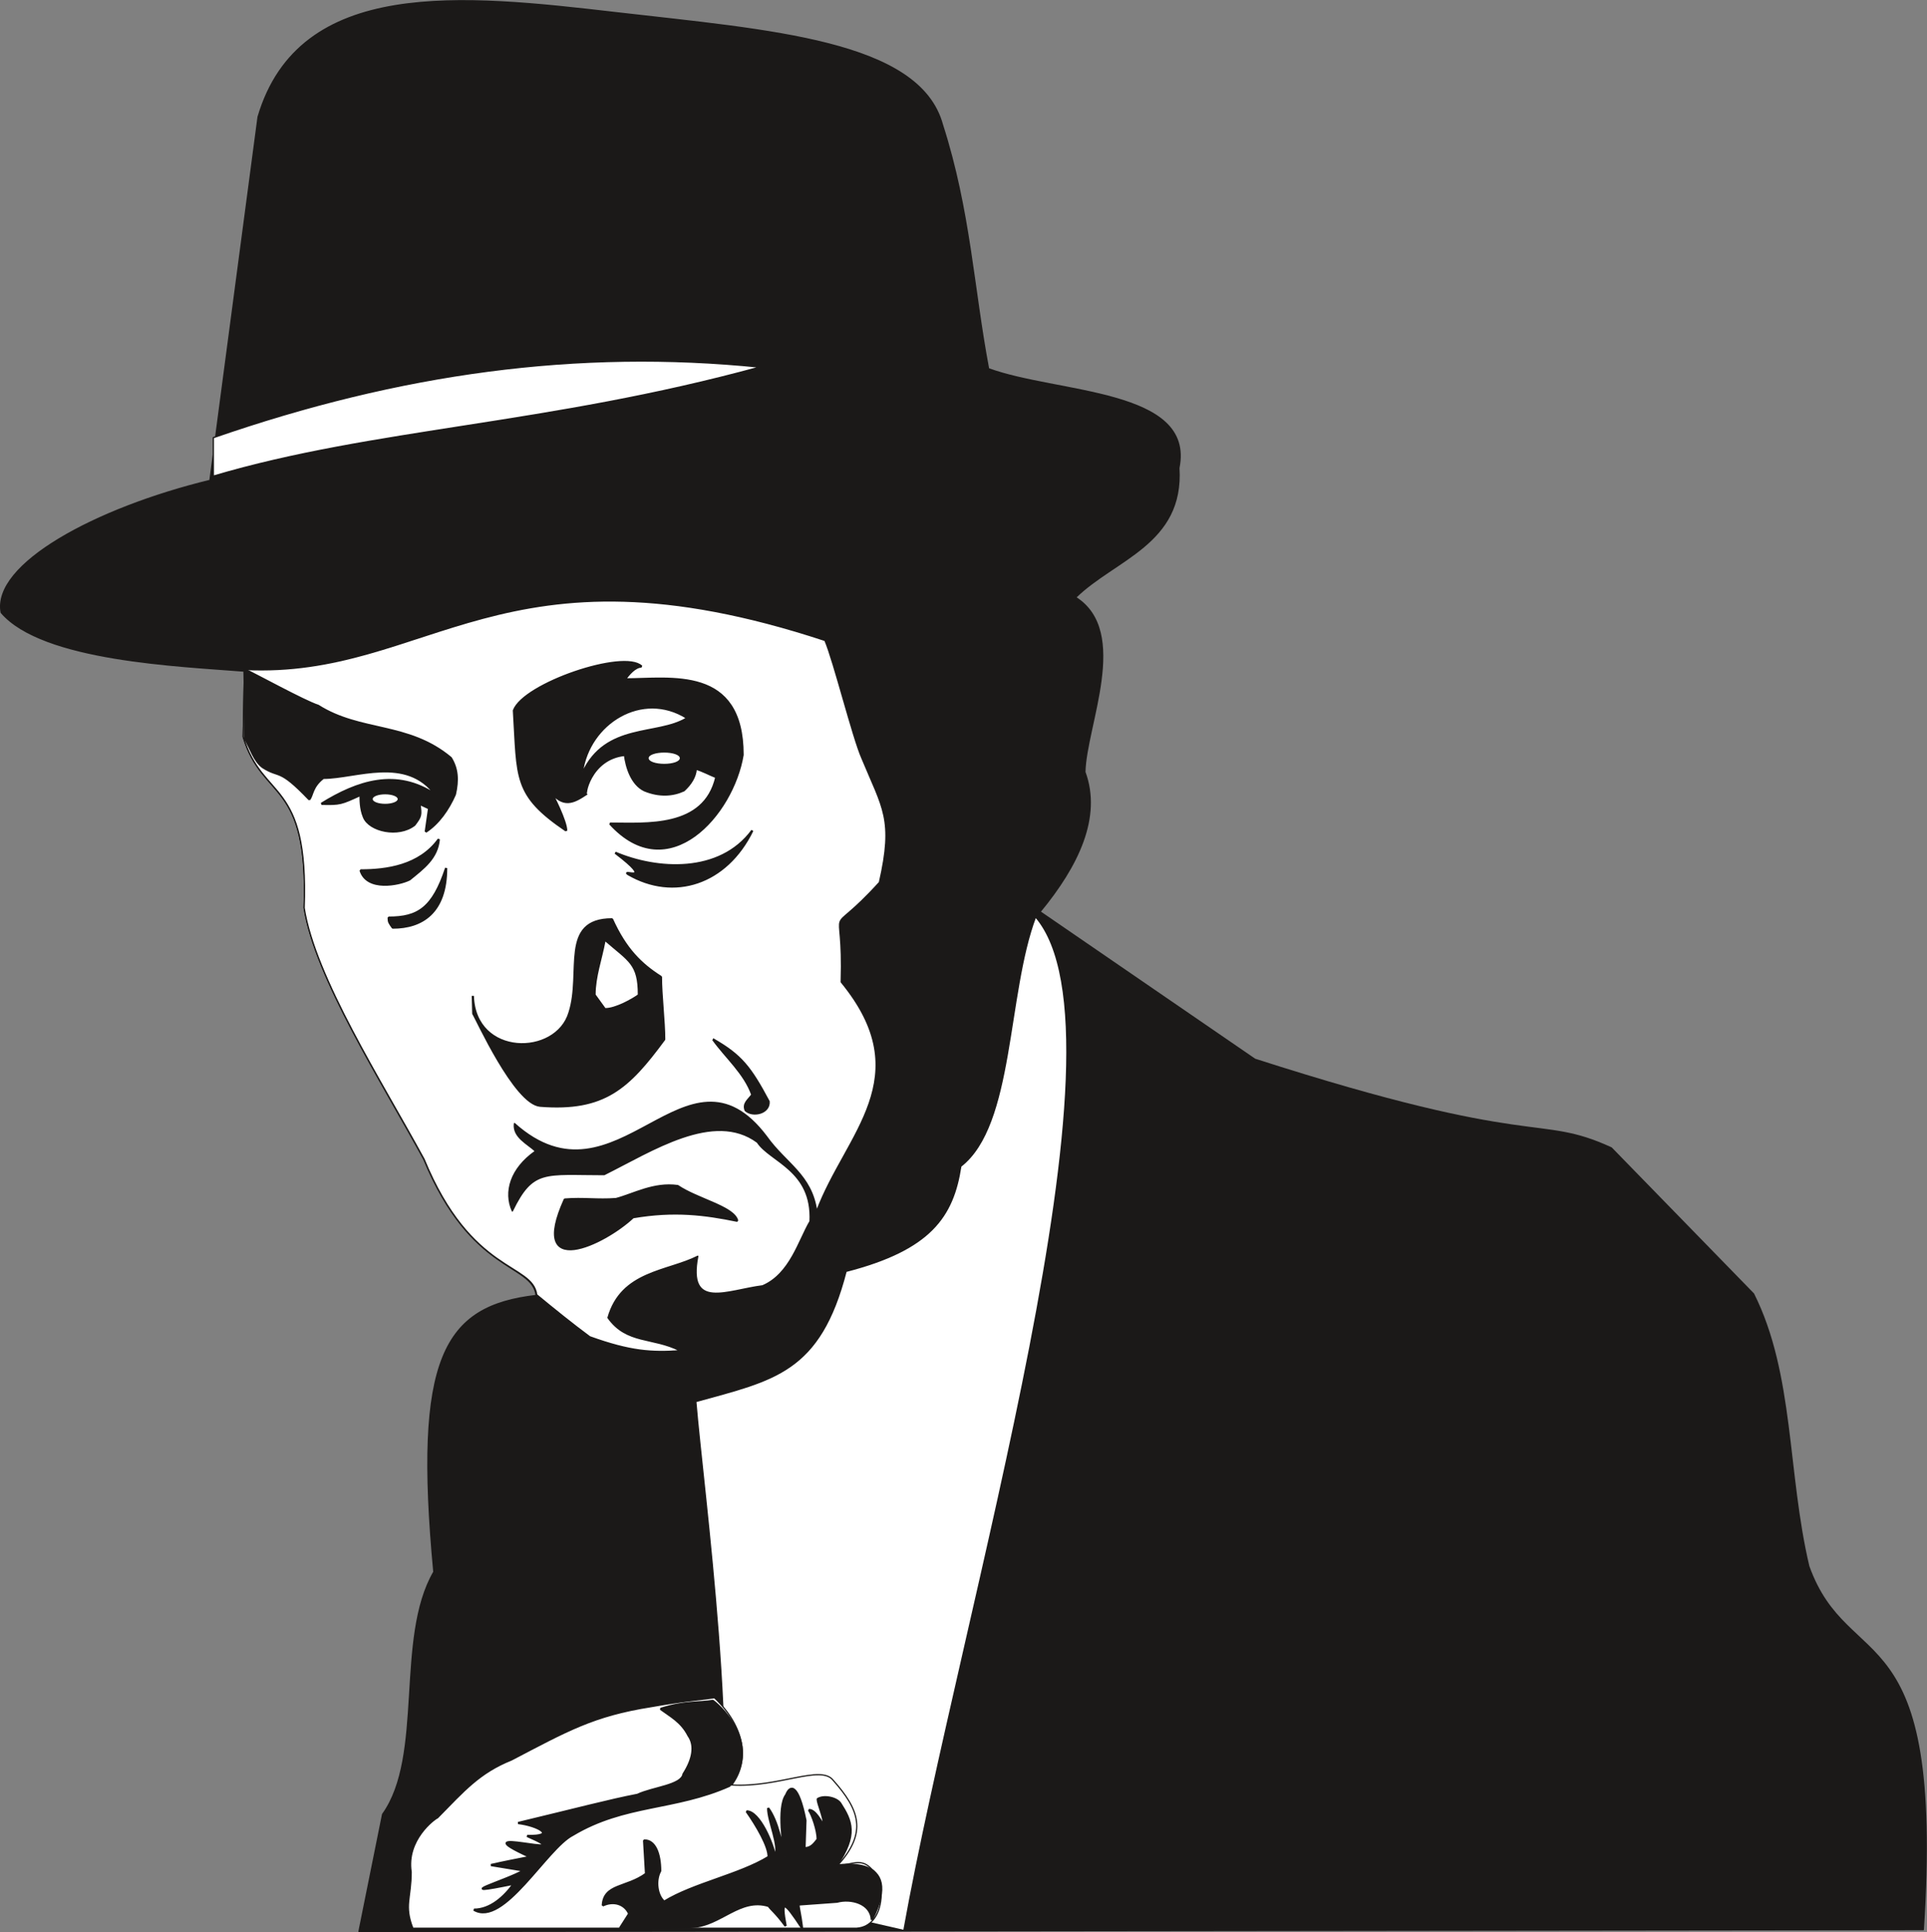
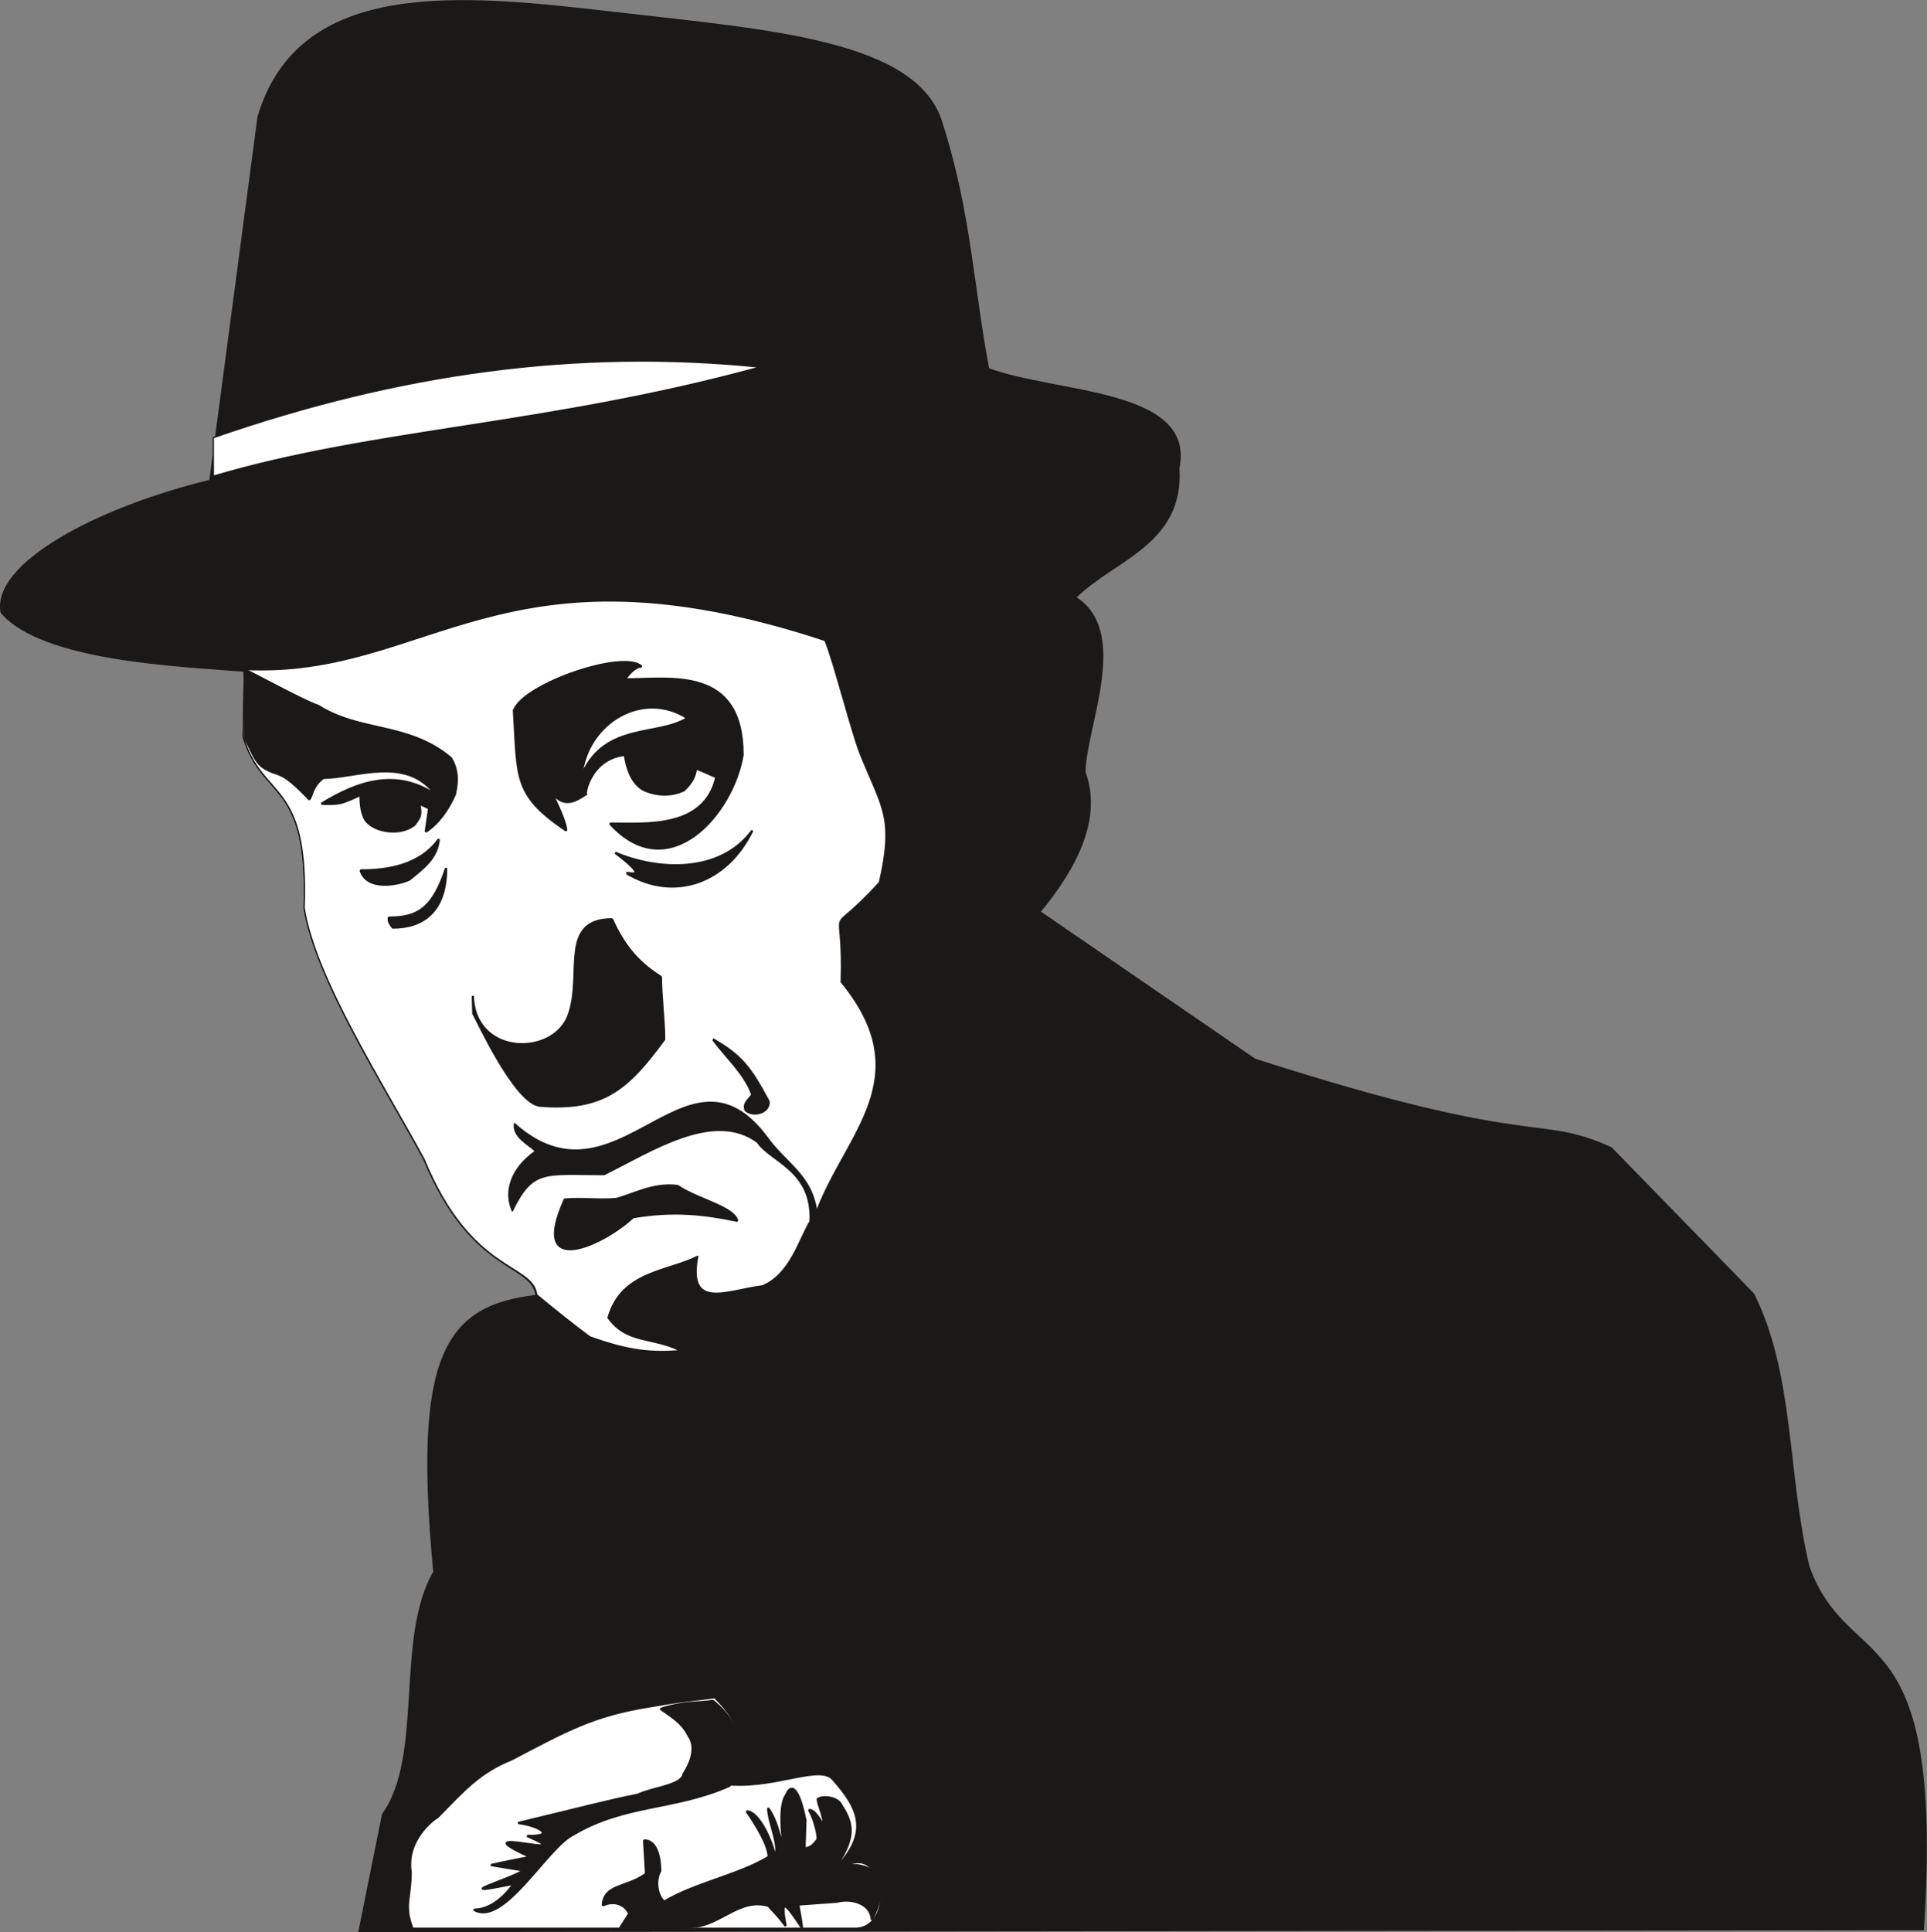
<svg xmlns="http://www.w3.org/2000/svg" xml:space="preserve" width="783.269" height="785.197" fill-rule="evenodd" stroke-linejoin="round" stroke-width="28.222" preserveAspectRatio="xMidYMid" version="1.2" viewBox="0 0 20724 20775">
  <rect x="0" y="0" width="20724" height="20775" fill="#808080" stroke="none" />
  <defs class="ClipPathGroup">
    <clipPath id="a" clipPathUnits="userSpaceOnUse">
      <path d="M0 0h20724v20775H0z" />
    </clipPath>
  </defs>
  <g class="SlideGroup">
    <g class="Slide" clip-path="url(#a)">
      <g class="Page">
        <g class="com.sun.star.drawing.ClosedBezierShape">
          <path fill="none" d="M-1 0h20725v20776H-1z" class="BoundingBox" />
          <path fill="#1B1918" d="M19452 16841c430 1199 1456 450 1232 3907l-16823 20 254-1260c452-630 137-1892 551-2606-216-2304 107-2857 1100-2972-41-350-696-226-1207-1463-457-841-1171-1956-1288-2706 51-1387-447-1145-655-1836 0-66 13-645 13-709-691-56-2172-109-2616-630-98-518 1011-1120 2245-1420l518-3909C3221-246 4973-55 6629 137c1656 191 3259 300 3506 1204 298 930 331 1750 496 2624 739 272 2220 218 2047 1067 51 817-691 980-1110 1392 584 370 109 1381 99 1877 178 485-73 1008-482 1503l2311 1586c3056 983 3028 584 3833 953l1529 1569c434 867 356 1923 594 2929Z" />
          <path fill="none" stroke="#1B1918" stroke-linecap="round" stroke-width="14" d="M19452 16841c430 1199 1456 450 1232 3907l-16823 20 254-1260c452-630 137-1892 551-2606-216-2304 107-2857 1100-2972-41-350-696-226-1207-1463-457-841-1171-1956-1288-2706 51-1387-447-1145-655-1836 0-66 13-645 13-709-691-56-2172-109-2616-630-98-518 1011-1120 2245-1420l518-3909C3221-246 4973-55 6629 137c1656 191 3259 300 3506 1204 298 930 331 1750 496 2624 739 272 2220 218 2047 1067 51 817-691 980-1110 1392 584 370 109 1381 99 1877 178 485-73 1008-482 1503l2311 1586c3056 983 3028 584 3833 953l1529 1569c434 867 356 1923 594 2929Z" />
        </g>
        <g class="com.sun.star.drawing.ClosedBezierShape">
          <path fill="none" d="M2287 3875h7250v10665H2287z" class="BoundingBox" />
          <path fill="#FFF" d="M8244 12221c208 292 483 409 539 802 312-833 1107-1437 264-2464 30-970-198-401 411-1071 155-680 36-794-188-1335-99-223-302-1044-398-1267-3479-1149-4248 409-6243 312 0 79-13 660-13 724 208 693 706 449 655 1840 117 747 832 1862 1289 2702 511 1240 1166 1113 1212 1458 185 153 386 315 571 452 437 158 666 171 971 150-293-150-574-71-775-355 142-503 640-496 965-661-112 585 316 366 697 318 297-127 389-488 511-694 27-551-430-640-567-850-468-346-1136 94-1647 348-640 0-767-64-988 391-91-204-20-455 249-643-84-79-246-152-226-297 1105 990 1844-1009 2711 140Zm0 0ZM2294 4706c2005-696 3920-959 5879-759-2289 627-4145 660-5879 1173v-414Z" />
          <path fill="none" stroke="#1B1918" stroke-linecap="round" stroke-width="14" d="M8244 12221c208 292 483 409 539 802 312-833 1107-1437 264-2464 30-970-198-401 411-1071 155-680 36-794-188-1335-99-223-302-1044-398-1267-3479-1149-4248 409-6243 312 0 79-13 660-13 724 208 693 706 449 655 1840 117 747 832 1862 1289 2702 511 1240 1166 1113 1212 1458 185 153 386 315 571 452 437 158 666 171 971 150-293-150-574-71-775-355 142-503 640-496 965-661-112 585 316 366 697 318 297-127 389-488 511-694 27-551-430-640-567-850-468-346-1136 94-1647 348-640 0-767-64-988 391-91-204-20-455 249-643-84-79-246-152-226-297 1105 990 1844-1009 2711 140ZM2294 4706c2005-696 3920-959 5879-759-2289 627-4145 660-5879 1173v-414Z" />
        </g>
        <g class="com.sun.star.drawing.ClosedBezierShape">
          <path fill="none" d="M7476 9851h4007v10915H7476z" class="BoundingBox" />
-           <path fill="#FFF" d="M11137 9858c1100 1277-788 7420-1416 10900l-2028-465c285-1263-132-4272-210-5223 843-234 1334-310 1616-1400 909-234 1151-589 1234-1130 573-445 489-1849 804-2682Z" />
-           <path fill="none" stroke="#1B1918" stroke-linecap="round" stroke-width="14" d="M11137 9858c1100 1277-788 7420-1416 10900l-2028-465c285-1263-132-4272-210-5223 843-234 1334-310 1616-1400 909-234 1151-589 1234-1130 573-445 489-1849 804-2682Z" />
        </g>
        <g class="com.sun.star.drawing.ClosedBezierShape">
-           <path fill="none" d="M4385 18248h5099v2493H4385z" class="BoundingBox" />
          <path fill="#FFF" d="M4440 20733h4774c315-23 315-528 163-633-109-120-196-59-374-36 333-361 237-607-43-922-132-170-589 81-1090 51 193-259 147-618-186-938-213 30-305 30-683 96-617 97-899 259-1500 573-345 139-510 332-795 622-35 15-337 239-284 582 0 285-78 359 18 605Z" />
          <path fill="none" stroke="#1B1918" stroke-linecap="round" stroke-linejoin="bevel" stroke-width="13" d="M4440 20733h4774c315-23 315-528 163-633-109-120-196-59-374-36 333-361 237-607-43-922-132-170-589 81-1090 51 193-259 147-618-186-938-213 30-305 30-683 96-617 97-899 259-1500 573-345 139-510 332-795 622-35 15-337 239-284 582 0 285-78 359 18 605Z" />
        </g>
        <g class="com.sun.star.drawing.ClosedBezierShape">
          <path fill="none" d="M2617 7107h6874v13639H2617z" class="BoundingBox" />
-           <path fill="#1B1918" d="M7849 19200c366-472-155-896-183-911-162 25-310 5-561 86 107 79 224 137 300 287 76 107 48 256-54 414-20 124-330 145-495 223-305 59-645 150-1284 303 216 25 427 147 97 139 641 277-767-139 33 226-140 28-279 54-422 87l353 58c-188 112-828 290-106 142-104 145-254 280-430 280 318 190 780-661 1063-805 561-336 1095-264 1689-529Zm0 0Zm417 1293c-308-94-516 209-818 226-249 18-511 3-780 13l99-155c-51-112-175-142-284-89 12-231 254-185 465-340l-21-358c117-5 173 142 173 327-56 102-36 264 43 331 315-194 808-288 1123-481 5-111-130-340-236-490 139 0 284 351 307 490 53-121-76-381-76-525 106 144 144 383 180 525-10-86-86-533 15-668 43-109 127-119 206 275l-10 299c71 0 104-48 142-96 0-97-58-264-94-315 71 0 127 124 163 170 0-91-69-239-69-287 66-43 206-13 244 48 119 186 188 333-41 668 0 0 745-137 379 582-8-180-224-236-374-195l-414 30c0 46 18 91 38 254-198-302-231-312-177-23-107-145-148-168-183-216Zm0 0Zm-338-7367c-36-147-424-228-640-373-257-36-475 91-663 140-201 15-348-11-551 5-392 868 419 485 734 190 444-76 775-33 1120 38Zm0 0Zm-259-1950c300 172 399 297 597 668 10 124-170 165-247 94-28-72 26-105 72-166-82-233-282-401-422-596Zm0 0Zm-2584-468c20 663 899 658 1040 180 139-431-106-1003 457-1003 145 320 310 483 526 620 0 193 35 480 35 671-386 523-643 767-1334 713-272-23-686-942-719-990l-5-191Zm0 0Zm-905-841c315 0 475-101 618-533 0 478-259 640-574 640-36-51-44-58-44-107Zm0 0Zm-302-508c282 0 633-48 841-335-18 203-165 310-315 432-112 56-457 127-526-97Zm0 0Zm2739-190c445 190 1123 236 1474-239-280 574-844 755-1337 468-71-49 303 106-137-229Zm0 0Zm-528-239c0-96-141-383-176-432 143 193 257 130 397 36-36 46 28-379 411-417 16 130 72 315 211 381 160 66 305 54 422 0 71-66 124-144 129-233 79 23 145 61 221 91-129 559-759 500-1143 500 625 689 1319-96 1425-739 0-957-772-812-1265-812 36-51 107-138 178-138-188-181-1266 186-1372 473 45 729-8 904 562 1290Zm0 0Zm-1197-388c35-155 28-275-44-392-457-383-970-271-1427-561-140-43-686-343-792-391 5 206 5 358 5 742 63 104 99 241 193 309 188 120 167-2 500 346 36-48 28-137 150-231 350 0 894-247 1209 183-422-287-843-143-1229 96 203 5 210 0 421-96 0 48-2 149 36 238 58 148 371 219 543 84 71-94 71-104 54-226l104 48-36 252c137-89 242-239 313-401Z" />
+           <path fill="#1B1918" d="M7849 19200c366-472-155-896-183-911-162 25-310 5-561 86 107 79 224 137 300 287 76 107 48 256-54 414-20 124-330 145-495 223-305 59-645 150-1284 303 216 25 427 147 97 139 641 277-767-139 33 226-140 28-279 54-422 87l353 58c-188 112-828 290-106 142-104 145-254 280-430 280 318 190 780-661 1063-805 561-336 1095-264 1689-529Zm0 0Zm417 1293c-308-94-516 209-818 226-249 18-511 3-780 13l99-155c-51-112-175-142-284-89 12-231 254-185 465-340l-21-358c117-5 173 142 173 327-56 102-36 264 43 331 315-194 808-288 1123-481 5-111-130-340-236-490 139 0 284 351 307 490 53-121-76-381-76-525 106 144 144 383 180 525-10-86-86-533 15-668 43-109 127-119 206 275l-10 299c71 0 104-48 142-96 0-97-58-264-94-315 71 0 127 124 163 170 0-91-69-239-69-287 66-43 206-13 244 48 119 186 188 333-41 668 0 0 745-137 379 582-8-180-224-236-374-195l-414 30c0 46 18 91 38 254-198-302-231-312-177-23-107-145-148-168-183-216Zm0 0Zm-338-7367c-36-147-424-228-640-373-257-36-475 91-663 140-201 15-348-11-551 5-392 868 419 485 734 190 444-76 775-33 1120 38Zm0 0Zm-259-1950c300 172 399 297 597 668 10 124-170 165-247 94-28-72 26-105 72-166-82-233-282-401-422-596Zm0 0Zm-2584-468c20 663 899 658 1040 180 139-431-106-1003 457-1003 145 320 310 483 526 620 0 193 35 480 35 671-386 523-643 767-1334 713-272-23-686-942-719-990l-5-191Zm0 0Zm-905-841c315 0 475-101 618-533 0 478-259 640-574 640-36-51-44-58-44-107Zm0 0Zm-302-508c282 0 633-48 841-335-18 203-165 310-315 432-112 56-457 127-526-97ZZm2739-190c445 190 1123 236 1474-239-280 574-844 755-1337 468-71-49 303 106-137-229Zm0 0Zm-528-239c0-96-141-383-176-432 143 193 257 130 397 36-36 46 28-379 411-417 16 130 72 315 211 381 160 66 305 54 422 0 71-66 124-144 129-233 79 23 145 61 221 91-129 559-759 500-1143 500 625 689 1319-96 1425-739 0-957-772-812-1265-812 36-51 107-138 178-138-188-181-1266 186-1372 473 45 729-8 904 562 1290Zm0 0Zm-1197-388c35-155 28-275-44-392-457-383-970-271-1427-561-140-43-686-343-792-391 5 206 5 358 5 742 63 104 99 241 193 309 188 120 167-2 500 346 36-48 28-137 150-231 350 0 894-247 1209 183-422-287-843-143-1229 96 203 5 210 0 421-96 0 48-2 149 36 238 58 148 371 219 543 84 71-94 71-104 54-226l104 48-36 252c137-89 242-239 313-401Z" />
          <path fill="none" stroke="#1B1918" stroke-linecap="round" stroke-linejoin="bevel" stroke-width="24" d="M7849 19200c366-472-155-896-183-911-162 25-310 5-561 86 107 79 224 137 300 287 76 107 48 256-54 414-20 124-330 145-495 223-305 59-645 150-1284 303 216 25 427 147 97 139 641 277-767-139 33 226-140 28-279 54-422 87l353 58c-188 112-828 290-106 142-104 145-254 280-430 280 318 190 780-661 1063-805 561-336 1095-264 1689-529Zm417 1293c-308-94-516 209-818 226-249 18-511 3-780 13l99-155c-51-112-175-142-284-89 12-231 254-185 465-340l-21-358c117-5 173 142 173 327-56 102-36 264 43 331 315-194 808-288 1123-481 5-111-130-340-236-490 139 0 284 351 307 490 53-121-76-381-76-525 106 144 144 383 180 525-10-86-86-533 15-668 43-109 127-119 206 275l-10 299c71 0 104-48 142-96 0-97-58-264-94-315 71 0 127 124 163 170 0-91-69-239-69-287 66-43 206-13 244 48 119 186 188 333-41 668 0 0 745-137 379 582-8-180-224-236-374-195l-414 30c0 46 18 91 38 254-198-302-231-312-177-23-107-145-148-168-183-216Zm-338-7367c-36-147-424-228-640-373-257-36-475 91-663 140-201 15-348-11-551 5-392 868 419 485 734 190 444-76 775-33 1120 38Zm-259-1950c300 172 399 297 597 668 10 124-170 165-247 94-28-72 26-105 72-166-82-233-282-401-422-596Zm-2584-468c20 663 899 658 1040 180 139-431-106-1003 457-1003 145 320 310 483 526 620 0 193 35 480 35 671-386 523-643 767-1334 713-272-23-686-942-719-990l-5-191Zm-905-841c315 0 475-101 618-533 0 478-259 640-574 640-36-51-44-58-44-107Zm-302-508c282 0 633-48 841-335-18 203-165 310-315 432-112 56-457 127-526-97Zm2739-190c445 190 1123 236 1474-239-280 574-844 755-1337 468-71-49 303 106-137-229Z" />
          <path fill="none" stroke="#1B1918" stroke-linecap="round" stroke-linejoin="bevel" stroke-width="24" d="M6089 8930c0-96-141-383-176-432 143 193 257 130 397 36-36 46 28-379 411-417 16 130 72 315 211 381 160 66 305 54 422 0 71-66 124-144 129-233 79 23 145 61 221 91-129 559-759 500-1143 500 625 689 1319-96 1425-739 0-957-772-812-1265-812 36-51 107-138 178-138-188-181-1266 186-1372 473 45 729-8 904 562 1290Zm-1197-388c35-155 28-275-44-392-457-383-970-271-1427-561-140-43-686-343-792-391 5 206 5 358 5 742 63 104 99 241 193 309 188 120 167-2 500 346 36-48 28-137 150-231 350 0 894-247 1209 183-422-287-843-143-1229 96 203 5 210 0 421-96 0 48-2 149 36 238 58 148 371 219 543 84 71-94 71-104 54-226l104 48-36 252c137-89 242-239 313-401Z" />
        </g>
        <g class="com.sun.star.drawing.ClosedBezierShape">
          <path fill="none" d="M4008 8092h3304v2748H4008z" class="BoundingBox" />
-           <path fill="#FFF" d="M4142 8541c74 0 135 23 135 51s-61 51-135 51-134-23-134-51 60-51 134-51Zm0 0Zm3002-449c91 0 167 25 167 60 0 36-76 61-167 61-92 0-168-25-168-61 0-35 76-60 168-60Zm0 0Zm-633 2032c-36 192-105 380-105 570l105 145c105 0 280-96 348-145 0-327-99-353-348-570Z" />
        </g>
        <g class="com.sun.star.drawing.ClosedBezierShape">
          <path fill="none" d="M6257 7605h1134v709H6257z" class="BoundingBox" />
          <path fill="#FFF" d="M6264 8306c251-537 803-392 1119-585-478-299-1048 58-1119 585Z" />
          <path fill="none" stroke="#1B1918" stroke-linecap="round" stroke-linejoin="bevel" stroke-width="13" d="M6264 8306c251-537 803-392 1119-585-478-299-1048 58-1119 585Z" />
        </g>
      </g>
    </g>
  </g>
</svg>